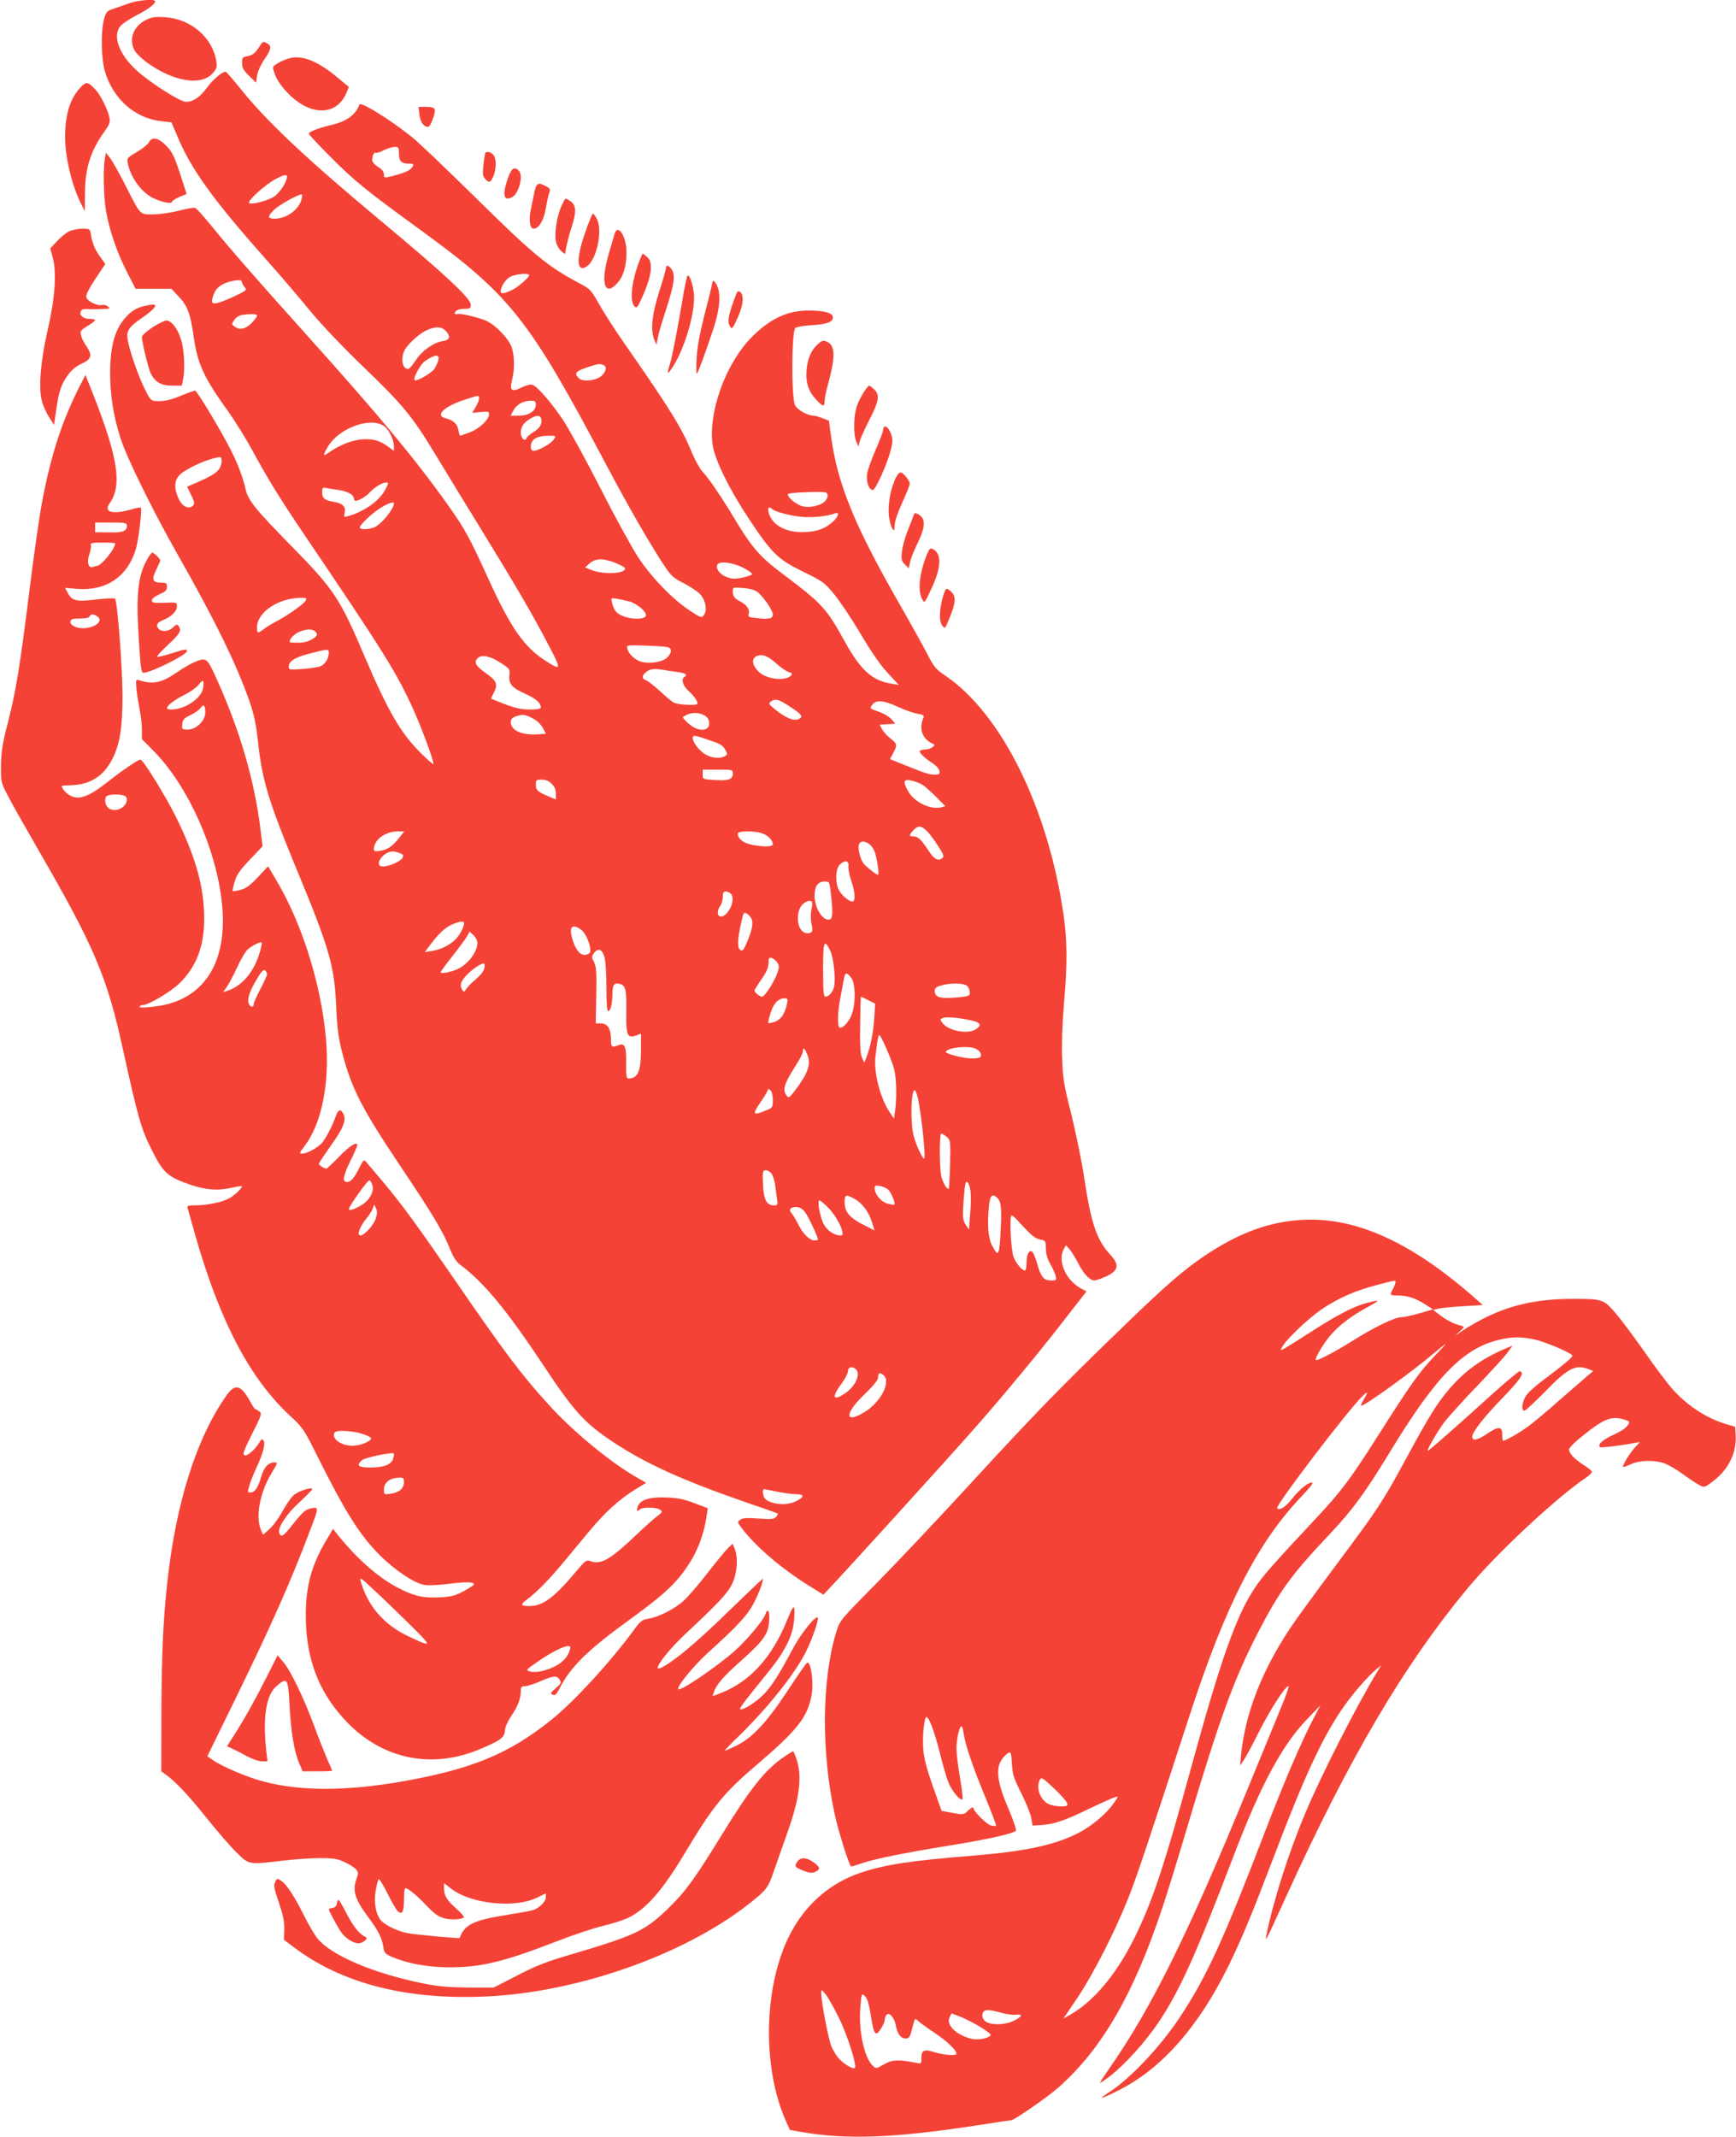
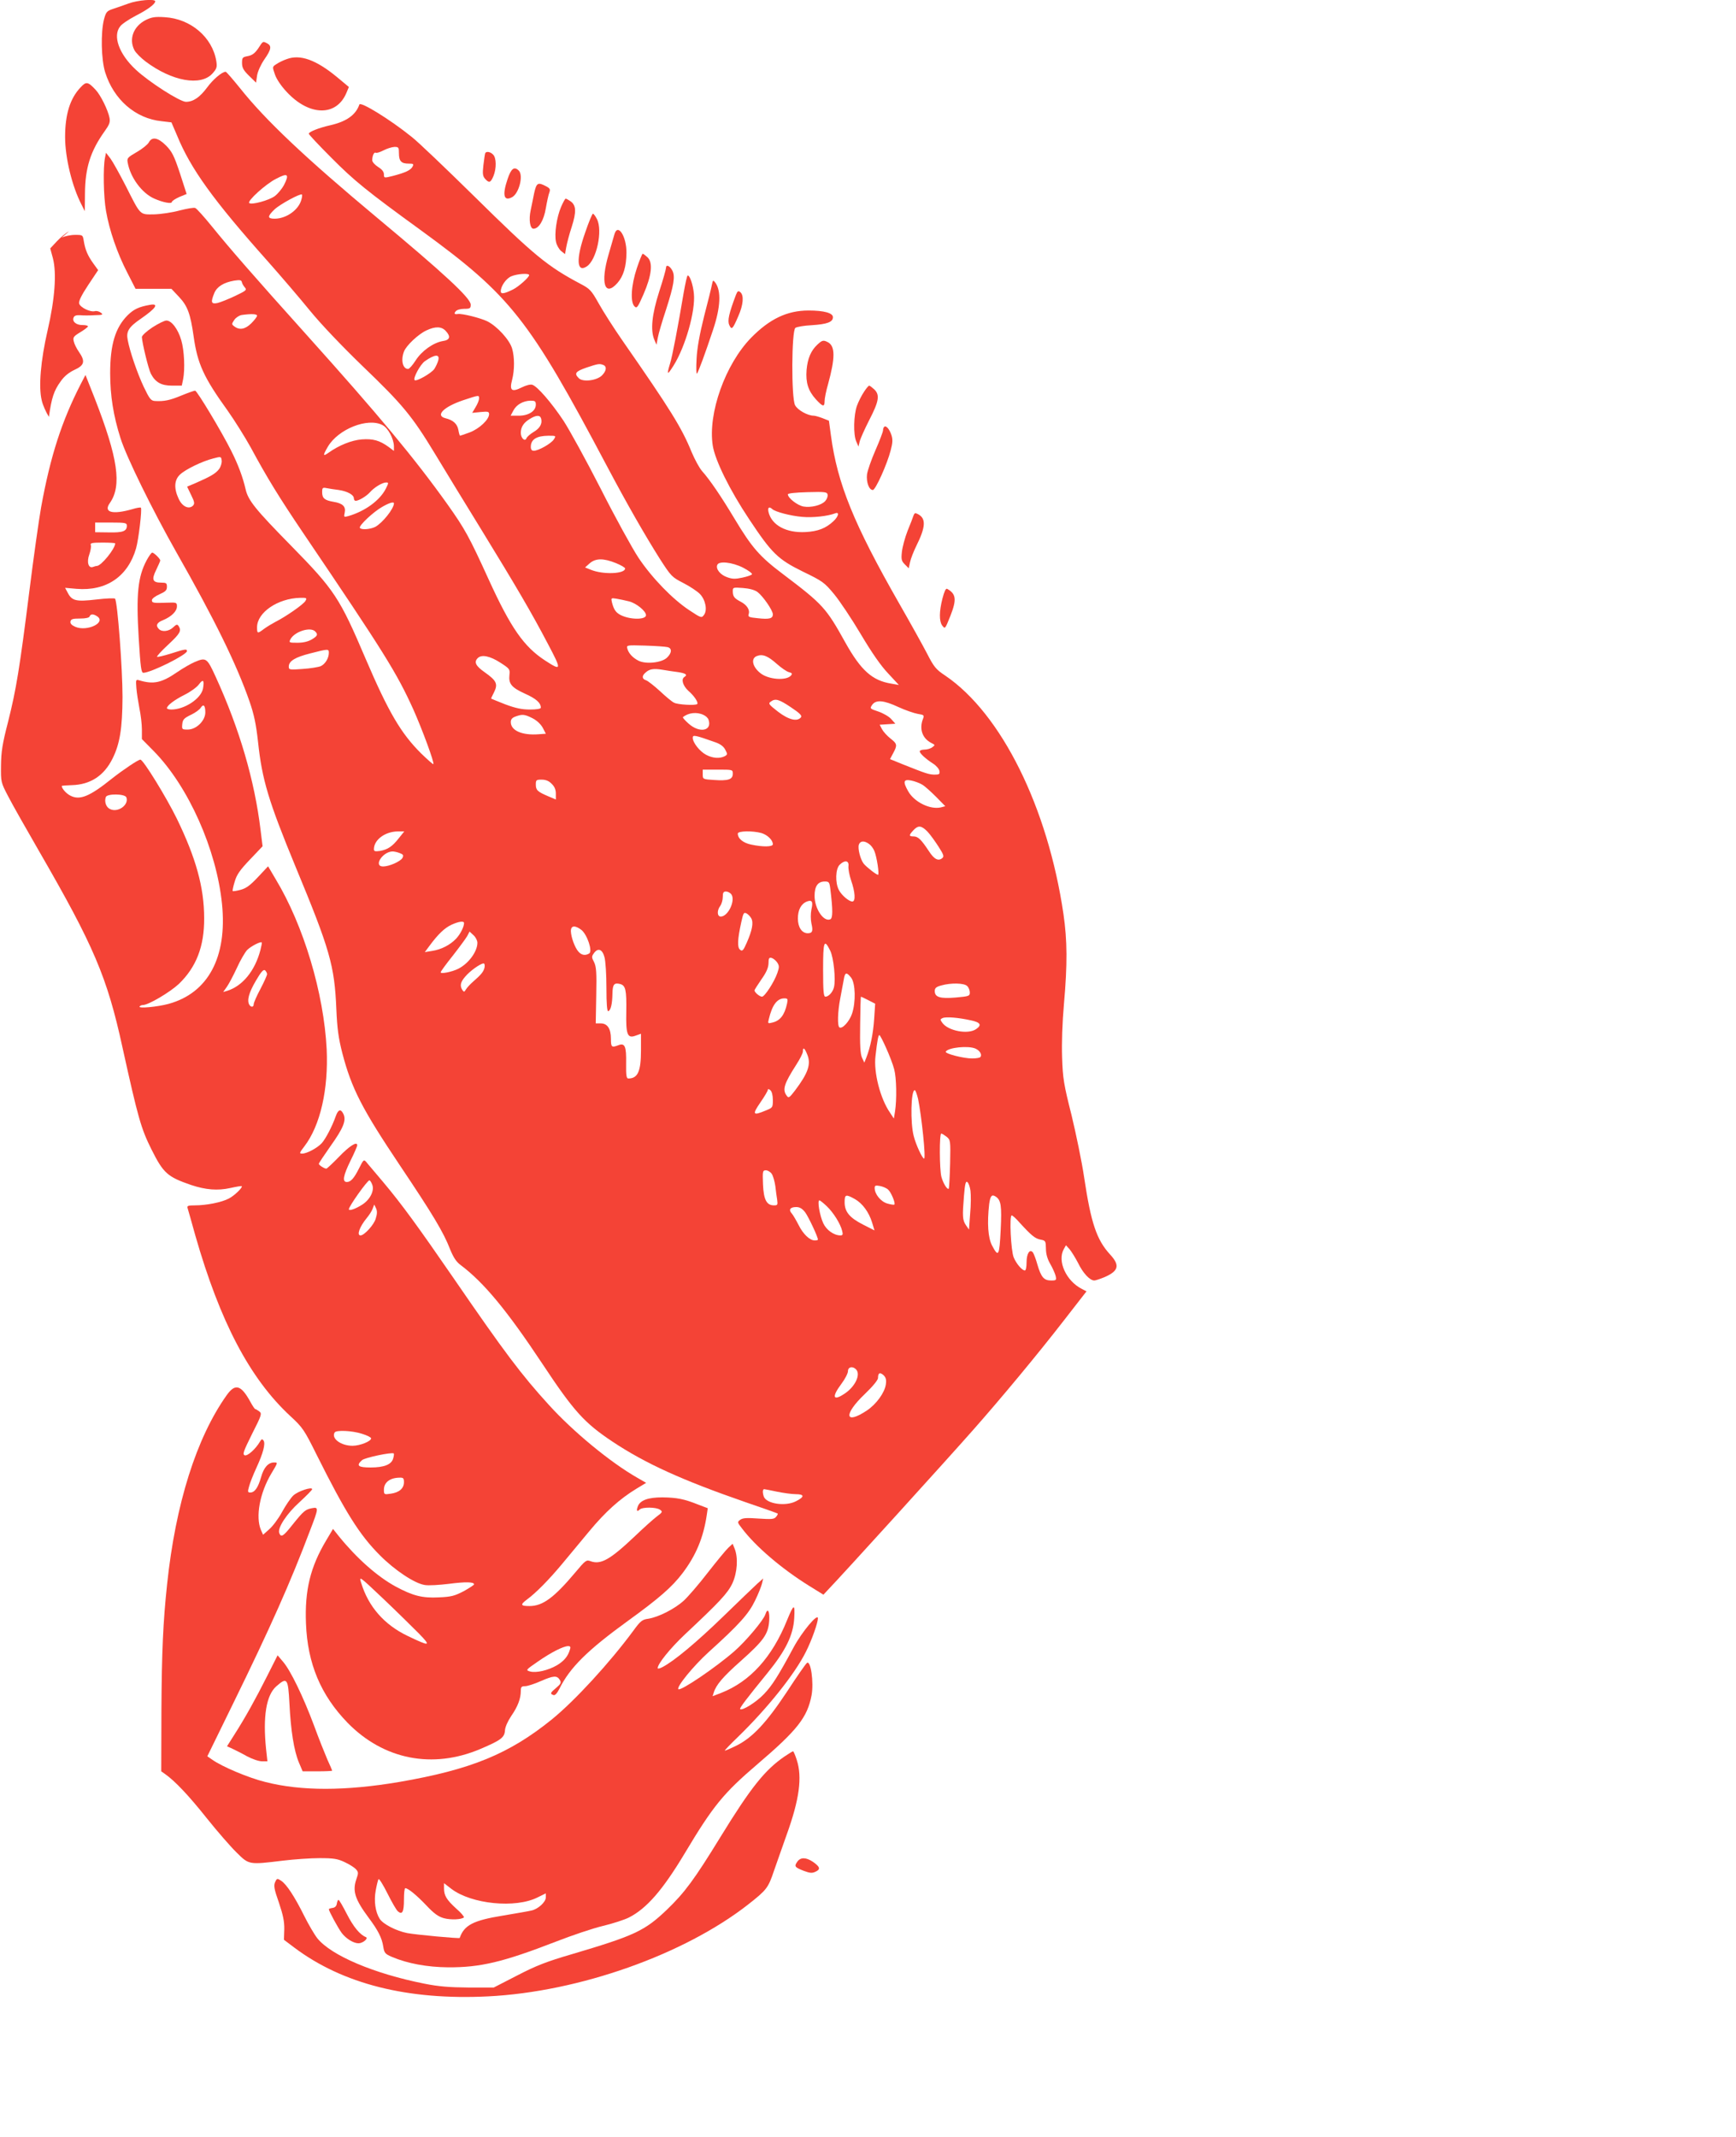
<svg xmlns="http://www.w3.org/2000/svg" version="1.0" width="1040pt" height="1280pt" viewBox="0 0 1040 1280" preserveAspectRatio="xMidYMid meet">
  <g transform="translate(0,1280) scale(0.1,-0.1)" fill="#f44336" stroke="none">
    <path d="M770 12779 c-30 -11 -73 -26 -95 -33 -35 -12 -40 -18 -52 -62 -20 -78 -17 -240 7 -317 51 -163 181 -277 338 -293 l59 -7 33 -77 c82 -201 217 -388 544 -755 78 -88 192 -221 253 -296 67 -82 191 -212 313 -330 243 -233 299 -301 437 -529 58 -96 183 -301 278 -455 206 -336 298 -492 398 -683 83 -157 82 -163 -18 -98 -127 83 -205 195 -337 484 -118 259 -143 304 -248 452 -197 276 -411 533 -844 1015 -319 355 -459 516 -566 648 -47 58 -92 108 -100 111 -9 4 -52 -4 -95 -15 -44 -12 -112 -22 -152 -23 -87 -1 -79 -9 -169 169 -37 72 -78 146 -92 165 l-27 35 -6 -30 c-12 -57 -9 -233 6 -318 20 -116 67 -253 127 -369 l50 -98 108 0 107 0 46 -49 c51 -54 68 -102 87 -236 23 -163 59 -244 204 -445 41 -58 103 -157 138 -220 97 -180 170 -299 316 -515 486 -718 558 -834 658 -1054 53 -119 128 -321 120 -328 -2 -2 -35 27 -73 64 -121 120 -196 248 -333 568 -155 364 -186 411 -445 675 -216 220 -259 273 -274 341 -16 70 -45 148 -86 229 -58 116 -205 360 -216 360 -6 0 -43 -13 -82 -29 -70 -29 -103 -36 -159 -33 -24 2 -32 12 -67 85 -39 83 -83 211 -96 281 -10 51 6 77 79 127 91 63 111 93 54 83 -67 -12 -96 -26 -133 -62 -74 -74 -105 -175 -105 -348 0 -133 19 -254 62 -389 36 -114 191 -429 333 -680 231 -406 362 -673 440 -897 27 -78 39 -135 51 -243 24 -226 63 -355 224 -745 207 -499 234 -593 245 -855 5 -117 13 -173 35 -260 56 -216 119 -337 348 -679 194 -289 259 -397 298 -498 20 -49 37 -76 63 -95 140 -105 278 -272 491 -593 188 -284 251 -353 419 -465 197 -131 417 -231 795 -362 105 -36 193 -67 195 -69 2 -2 -2 -11 -10 -20 -11 -14 -27 -15 -104 -10 -70 5 -94 4 -110 -7 -19 -14 -18 -16 10 -52 83 -110 241 -244 404 -345 l84 -52 27 29 c84 87 715 782 870 958 168 190 388 455 543 655 l136 175 -27 14 c-95 48 -149 167 -109 239 l13 23 21 -23 c11 -13 35 -51 52 -84 29 -60 70 -104 97 -104 7 0 34 9 61 20 85 37 93 71 34 135 -81 88 -115 188 -156 462 -14 95 -49 263 -76 375 -46 182 -52 218 -56 343 -3 88 1 208 11 322 21 238 20 379 -3 538 -94 640 -372 1200 -708 1428 -56 37 -68 52 -109 132 -26 50 -101 185 -167 300 -272 476 -370 717 -409 1006 l-12 89 -38 15 c-21 8 -45 15 -53 15 -37 0 -97 34 -112 63 -23 45 -21 446 2 463 8 6 53 14 98 16 93 6 127 19 127 48 0 25 -53 40 -146 40 -128 0 -233 -50 -344 -163 -155 -159 -260 -453 -230 -646 14 -89 102 -267 218 -441 136 -205 172 -240 322 -314 118 -57 129 -65 187 -135 34 -41 106 -149 160 -240 64 -108 120 -189 163 -234 l65 -70 -45 8 c-114 18 -182 79 -275 245 -116 209 -134 229 -373 410 -141 106 -187 159 -291 332 -81 135 -147 232 -194 285 -17 19 -45 71 -64 116 -59 145 -126 253 -414 667 -52 75 -116 175 -142 222 -45 80 -53 88 -110 118 -198 105 -277 170 -637 525 -168 165 -336 326 -375 356 -129 104 -305 212 -312 193 -21 -62 -77 -102 -173 -124 -71 -16 -130 -40 -130 -51 0 -5 60 -69 133 -142 138 -139 210 -198 542 -439 535 -390 644 -528 1110 -1408 123 -232 227 -413 317 -556 69 -107 73 -111 143 -147 39 -20 84 -50 99 -66 33 -35 45 -97 23 -125 -14 -19 -17 -18 -88 29 -100 66 -223 193 -304 314 -37 56 -139 241 -226 413 -88 172 -189 356 -224 409 -72 108 -156 205 -186 214 -11 4 -38 -3 -64 -16 -60 -30 -74 -18 -57 46 15 58 15 136 0 187 -15 52 -89 133 -148 163 -40 20 -152 48 -177 44 -20 -3 -25 2 -13 16 7 9 29 15 51 15 35 0 39 3 39 25 0 39 -159 186 -560 520 -428 357 -669 584 -823 778 -43 53 -81 97 -85 97 -22 0 -76 -46 -111 -94 -44 -59 -83 -86 -127 -86 -36 0 -222 119 -301 193 -100 93 -139 202 -93 259 10 14 52 42 92 63 73 37 118 71 118 87 0 16 -105 7 -160 -13z m1620 -897 c0 -47 14 -62 57 -62 30 0 33 -2 24 -19 -12 -21 -42 -35 -118 -55 -52 -13 -53 -13 -53 10 0 15 -12 30 -35 44 -19 12 -35 30 -35 40 0 27 11 51 21 45 4 -3 25 3 46 14 21 11 50 20 66 21 25 0 27 -3 27 -38z m-689 -191 c-12 -22 -36 -51 -54 -65 -34 -26 -141 -55 -154 -42 -13 12 99 114 161 145 70 37 81 29 47 -38z m105 -85 c-15 -62 -90 -116 -161 -116 -44 0 -44 14 0 56 33 31 155 97 164 89 2 -2 1 -15 -3 -29z m1364 -454 c0 -13 -62 -68 -95 -85 -54 -27 -75 -30 -75 -12 0 31 32 77 63 90 35 15 107 20 107 7z m-1703 -74 c13 -15 8 -19 -59 -51 -40 -19 -88 -38 -105 -42 -38 -8 -42 4 -19 60 16 38 56 63 119 74 34 5 43 4 46 -9 1 -8 10 -23 18 -32z m73 -169 c0 -6 -15 -26 -34 -45 -36 -36 -70 -43 -101 -20 -18 13 -18 15 -2 39 9 14 29 27 44 30 56 8 93 7 93 -4z m1130 -91 c32 -34 26 -55 -18 -61 -56 -10 -125 -58 -162 -116 -18 -28 -38 -51 -45 -51 -32 0 -45 52 -25 104 13 36 88 106 135 127 53 25 90 24 115 -3z m-44 -175 c-4 -16 -15 -39 -24 -53 -18 -26 -108 -77 -118 -67 -11 11 34 95 62 114 59 41 89 43 80 6z m988 -29 c23 -9 19 -37 -9 -64 -32 -30 -114 -40 -138 -15 -28 28 -20 40 46 63 69 23 78 25 101 16z m-744 -201 c0 -10 -9 -33 -21 -52 l-20 -34 50 5 c44 4 51 3 51 -13 0 -32 -58 -87 -116 -109 -30 -11 -56 -20 -58 -20 -2 0 -7 16 -10 35 -7 37 -32 59 -78 70 -62 16 -10 68 105 107 99 33 97 32 97 11z m340 -37 c0 -38 -43 -66 -102 -66 l-49 0 16 30 c18 36 59 59 103 60 27 0 32 -3 32 -24z m32 -84 c8 -30 -8 -58 -46 -80 -20 -12 -39 -29 -42 -37 -9 -23 -34 1 -34 32 0 35 17 61 53 83 40 25 63 25 69 2z m-951 -38 c34 -17 68 -82 69 -127 l0 -28 -32 24 c-54 39 -93 50 -161 45 -61 -5 -136 -35 -199 -80 -34 -24 -35 -17 -4 36 62 106 239 176 327 130z m1027 -86 c-16 -25 -92 -68 -120 -68 -12 0 -18 7 -18 23 0 45 34 66 104 67 48 0 48 0 34 -22z m-2005 -177 c-20 -27 -51 -45 -140 -84 l-52 -22 24 -50 c21 -42 22 -52 11 -64 -25 -24 -65 -5 -86 42 -29 62 -26 112 8 144 32 31 135 81 200 97 46 12 47 12 50 -12 2 -14 -5 -37 -15 -51z m998 -119 c-36 -70 -124 -134 -223 -163 -28 -8 -29 -7 -23 20 8 37 -12 56 -66 65 -54 9 -69 21 -69 58 0 27 3 29 28 24 15 -3 47 -8 72 -11 52 -8 90 -29 90 -50 0 -8 5 -15 10 -15 19 0 64 27 85 50 26 30 75 60 98 60 16 0 16 -2 -2 -38z m2633 -73 c-23 -26 -86 -41 -131 -33 -36 7 -93 51 -93 73 0 6 44 11 118 13 107 3 117 1 120 -15 2 -10 -4 -27 -14 -38z m-2584 -14 c0 -32 -69 -118 -112 -141 -30 -15 -84 -19 -92 -6 -8 13 82 97 134 126 43 25 70 32 70 21z m2266 -34 c18 -17 110 -41 179 -47 64 -6 153 4 198 21 27 11 21 -18 -10 -47 -46 -43 -93 -61 -168 -65 -115 -6 -202 41 -221 120 -6 27 3 35 22 18z m-936 -324 c30 -12 55 -27 55 -32 0 -33 -132 -38 -205 -8 l-35 14 28 25 c36 31 83 31 157 1z m761 -27 c33 -17 57 -35 54 -40 -3 -5 -29 -14 -58 -20 -42 -9 -60 -9 -92 3 -40 14 -68 49 -58 73 9 25 88 17 154 -16z m87 -146 c33 -25 92 -110 92 -134 0 -25 -21 -31 -91 -23 -52 5 -59 8 -54 24 9 26 -11 56 -48 75 -38 20 -47 31 -47 63 0 23 2 23 60 19 39 -3 70 -11 88 -24z m-2708 -53 c-10 -20 -118 -95 -180 -126 -19 -10 -49 -28 -67 -41 -41 -31 -43 -30 -43 9 0 88 124 173 258 176 39 1 42 -1 32 -18z m1938 -3 c44 -11 102 -58 102 -83 0 -28 -95 -28 -152 1 -29 15 -41 33 -52 76 -6 26 -5 27 26 22 18 -3 52 -10 76 -16z m-1880 -180 c18 -18 15 -27 -20 -48 -22 -13 -51 -20 -86 -20 -50 0 -52 1 -42 21 25 46 119 76 148 47z m2110 -94 c29 -6 28 -35 -3 -64 -32 -30 -127 -40 -171 -17 -35 18 -59 45 -66 73 -5 20 -2 20 106 17 61 -2 121 -6 134 -9z m-2028 -34 c0 -32 -21 -67 -48 -80 -14 -6 -63 -14 -109 -17 -78 -6 -83 -5 -83 14 0 33 37 56 128 79 109 28 112 28 112 4z m2683 -66 c27 -24 60 -47 73 -50 19 -5 22 -9 13 -20 -28 -33 -137 -25 -185 15 -46 37 -57 86 -21 101 35 14 66 2 120 -46z m-1656 7 c56 -36 59 -40 55 -73 -6 -54 12 -76 93 -113 67 -30 95 -55 95 -84 0 -7 -26 -11 -65 -11 -49 0 -86 8 -148 31 -45 18 -83 33 -84 34 -2 1 6 18 17 39 24 49 15 69 -56 119 -54 38 -66 61 -42 85 23 23 73 13 135 -27z m1066 -57 c45 -7 58 -16 37 -29 -21 -13 -9 -53 24 -83 35 -30 61 -70 53 -79 -10 -10 -117 -4 -139 8 -13 6 -51 38 -85 70 -34 31 -71 60 -82 64 -26 8 -27 27 -3 47 23 21 48 25 102 16 25 -4 66 -11 93 -14z m676 -211 c54 -36 67 -50 59 -60 -22 -27 -73 -15 -137 34 -55 43 -60 49 -44 60 28 21 49 15 122 -34z m643 2 c41 -19 94 -37 116 -41 38 -6 40 -8 31 -31 -23 -60 -3 -116 50 -143 24 -12 24 -13 6 -26 -10 -8 -31 -14 -47 -14 -15 0 -28 -5 -28 -10 0 -13 35 -45 80 -74 19 -12 36 -32 38 -44 3 -19 -1 -22 -30 -22 -34 1 -49 6 -185 60 l-81 33 19 36 c26 48 24 56 -17 88 -19 15 -42 40 -50 55 l-14 27 47 3 47 3 -25 28 c-13 15 -48 35 -77 45 -51 17 -52 18 -37 40 23 32 69 28 157 -13z m-1168 -47 c14 -6 28 -19 31 -30 22 -66 -54 -81 -119 -23 -22 19 -37 37 -35 39 32 27 83 33 123 14z m-1024 -20 c27 -14 50 -36 62 -58 l18 -35 -42 -3 c-100 -8 -168 22 -168 73 0 16 8 26 28 33 41 15 54 14 102 -10z m1098 -145 c28 -10 48 -25 57 -44 14 -26 14 -29 -4 -39 -30 -15 -72 -12 -111 9 -38 20 -80 73 -80 102 0 19 14 16 138 -28z m102 -188 c0 -34 -28 -43 -112 -37 -67 4 -68 5 -68 33 l0 29 90 0 c90 0 90 0 90 -25z m-1085 -60 c17 -16 25 -35 25 -59 l0 -35 -47 20 c-63 27 -73 36 -73 70 0 27 3 29 35 29 25 0 44 -8 60 -25z m2220 -5 c17 -10 54 -44 84 -74 l54 -55 -26 -7 c-64 -15 -159 31 -196 96 -33 58 -29 74 17 65 20 -4 51 -15 67 -25z m32 -282 c17 -18 46 -59 66 -90 30 -47 34 -58 22 -68 -24 -20 -49 -7 -81 43 -45 68 -64 87 -91 87 -29 0 -29 7 -1 37 29 31 48 29 85 -9z m-3168 -39 c-39 -50 -67 -68 -113 -76 -29 -4 -36 -2 -36 10 0 57 67 106 143 107 l39 0 -33 -41z m2173 31 c36 -11 68 -42 68 -67 0 -16 -60 -17 -130 -2 -48 10 -80 36 -80 66 0 16 88 18 142 3z m644 -65 c12 -8 26 -27 32 -42 15 -35 31 -143 22 -143 -10 0 -70 47 -86 67 -20 26 -36 90 -29 113 8 24 32 26 61 5z m-2811 -55 c21 -8 24 -13 16 -29 -12 -21 -79 -51 -116 -51 -60 0 -3 89 57 90 9 0 28 -4 43 -10z m2688 -77 c-2 -16 5 -55 16 -87 24 -69 28 -126 7 -126 -20 0 -65 38 -81 70 -22 43 -20 125 5 150 30 30 57 26 53 -7z m-109 -135 c16 -131 16 -179 -1 -185 -40 -15 -93 65 -93 141 0 58 20 86 61 86 25 0 28 -4 33 -42z m-594 -33 c29 -35 -17 -135 -62 -135 -22 0 -24 36 -3 64 8 11 15 35 15 53 0 26 4 33 19 33 10 0 24 -7 31 -15z m481 -93 c-5 -26 -5 -58 0 -83 11 -46 6 -59 -22 -59 -35 0 -59 36 -59 88 0 52 19 88 54 102 31 12 38 -1 27 -48z m-360 -53 c14 -26 5 -72 -27 -145 -21 -48 -27 -54 -40 -43 -18 14 -16 61 7 166 12 54 15 60 31 52 10 -5 23 -19 29 -30z m-1721 -28 c0 -23 -23 -68 -48 -94 -35 -37 -89 -65 -144 -73 l-43 -7 29 39 c51 69 90 106 131 125 44 20 75 24 75 10z m703 -41 c35 -28 68 -127 47 -141 -23 -14 -45 -11 -64 10 -22 24 -45 87 -46 124 0 34 25 36 63 7z m-623 -77 c0 -53 -53 -125 -115 -156 -38 -19 -105 -32 -105 -21 0 5 33 50 73 100 39 50 78 103 86 117 l14 27 24 -22 c13 -12 23 -32 23 -45z m2114 -48 c20 -41 34 -173 22 -219 -7 -29 -32 -56 -51 -56 -11 0 -14 31 -14 161 0 172 6 189 43 114z m-1353 -37 c7 -24 12 -106 12 -186 0 -97 4 -141 11 -139 15 5 24 43 25 104 1 57 10 68 46 59 33 -9 39 -35 37 -166 -3 -139 7 -162 57 -143 l31 11 0 -99 c0 -127 -19 -169 -76 -169 -11 0 -14 18 -13 90 2 102 -7 125 -47 109 -40 -15 -44 -12 -44 39 0 60 -21 92 -61 92 l-30 0 3 168 c3 139 0 172 -13 199 -15 28 -15 34 -2 52 24 35 51 27 64 -21z m1035 -33 c13 -20 13 -28 1 -63 -19 -55 -76 -142 -92 -142 -14 0 -45 26 -45 38 0 3 19 33 41 65 30 42 42 70 43 96 0 32 4 37 19 33 10 -3 25 -15 33 -27z m-1753 -29 c-5 -25 -19 -43 -71 -88 -16 -14 -35 -35 -41 -45 -9 -16 -12 -16 -21 -3 -16 25 -12 47 17 80 27 33 90 78 109 79 7 1 9 -9 7 -23z m2196 -62 c26 -34 29 -147 5 -217 -16 -46 -58 -92 -75 -81 -13 8 -11 93 5 175 8 41 17 91 21 112 7 44 16 46 44 11z m695 -50 c9 -8 16 -26 16 -39 0 -21 -5 -23 -84 -30 -95 -8 -126 2 -126 39 0 17 8 25 38 33 59 17 138 15 156 -3z m-592 -85 l41 -21 -6 -91 c-6 -88 -22 -168 -47 -232 l-12 -30 -14 30 c-10 22 -13 75 -11 197 1 93 3 168 5 168 1 0 21 -9 44 -21z m-487 -21 c-15 -68 -41 -102 -88 -113 -27 -7 -28 -6 -21 21 20 84 49 123 92 124 21 0 23 -3 17 -32z m1103 -100 c56 -12 65 -28 30 -52 -48 -34 -169 -11 -203 38 -14 19 -13 21 2 28 21 9 94 3 171 -14z m-509 -166 c19 -42 41 -99 48 -127 14 -52 16 -181 5 -252 l-7 -43 -23 35 c-59 85 -99 243 -87 340 11 96 17 125 23 125 4 0 22 -35 41 -78z m535 -3 c26 -12 40 -35 30 -50 -3 -5 -25 -9 -50 -9 -53 0 -165 29 -158 41 15 25 136 37 178 18z m-1008 -35 c24 -58 6 -111 -74 -217 -33 -43 -38 -46 -49 -30 -27 36 -16 71 57 185 22 34 40 69 40 80 0 28 10 22 26 -18z m-206 -273 c0 -45 -1 -46 -43 -63 -77 -32 -82 -25 -32 48 25 36 45 70 45 76 0 6 6 6 15 -2 9 -8 15 -30 15 -59z m870 7 c21 -102 48 -358 36 -358 -10 0 -49 83 -62 135 -21 79 -17 275 6 275 5 0 13 -24 20 -52z m171 -227 c23 -19 24 -22 21 -162 -2 -79 -6 -146 -8 -149 -9 -8 -33 31 -44 70 -12 44 -13 260 -1 260 5 0 19 -9 32 -19z m-1047 -223 c8 -13 17 -45 21 -73 3 -27 8 -65 11 -82 4 -30 2 -33 -19 -33 -44 0 -62 33 -66 126 -3 80 -2 84 18 84 11 0 27 -10 35 -22z m1190 -101 c3 -23 3 -85 -2 -137 l-7 -95 -18 26 c-21 31 -22 53 -12 176 6 75 11 91 21 82 7 -6 15 -29 18 -52z m-493 7 c18 -16 45 -82 37 -89 -2 -3 -21 0 -42 6 -39 11 -76 56 -76 93 0 15 5 17 32 12 17 -3 40 -13 49 -22z m-200 -56 c46 -26 85 -79 104 -142 l14 -46 -69 35 c-80 41 -110 76 -110 134 0 47 7 49 61 19z m845 14 c31 -21 36 -55 29 -199 -8 -157 -13 -167 -52 -93 -24 46 -30 134 -17 248 7 50 16 60 40 44z m-1013 -57 c41 -39 82 -106 92 -147 6 -22 4 -28 -10 -28 -39 0 -84 32 -103 73 -21 45 -37 137 -23 137 4 0 24 -16 44 -35z m-129 -37 c20 -28 76 -146 76 -163 0 -3 -8 -5 -19 -5 -30 0 -70 38 -97 93 -15 29 -33 60 -41 69 -20 22 -9 38 27 38 21 0 36 -9 54 -32z m1283 -60 c71 -78 94 -97 126 -103 31 -6 32 -8 33 -54 0 -32 9 -63 26 -92 14 -24 28 -56 32 -71 6 -26 4 -28 -27 -28 -43 0 -60 20 -82 95 -9 33 -22 66 -27 73 -19 23 -38 -7 -38 -59 0 -27 -4 -49 -10 -49 -17 0 -51 40 -67 78 -17 41 -27 252 -12 252 5 0 26 -19 46 -42z m-979 -880 c30 -30 -4 -103 -67 -145 -71 -48 -80 -22 -21 57 22 29 40 64 40 77 0 25 27 32 48 11z m179 -90 c-7 -50 -57 -119 -114 -157 -133 -88 -141 -24 -12 99 48 46 79 84 79 96 0 31 11 36 33 17 14 -14 18 -27 14 -55z m-652 -643 c39 -8 90 -15 113 -15 52 0 53 -16 1 -42 -63 -33 -176 -16 -193 27 -8 23 -8 45 2 45 4 0 39 -7 77 -15z" />
    <path d="M873 12680 c-74 -38 -102 -114 -68 -180 8 -16 39 -47 68 -69 158 -118 330 -149 400 -71 26 29 28 38 23 73 -23 144 -154 255 -309 264 -59 4 -79 0 -114 -17z" />
    <path d="M1547 12510 c-20 -29 -36 -41 -62 -46 -32 -6 -35 -9 -35 -41 0 -28 8 -44 42 -77 l42 -41 6 42 c4 25 22 65 43 96 42 60 46 82 18 97 -27 14 -25 15 -54 -30z" />
    <path d="M1718 12446 c-21 -7 -49 -21 -62 -30 -25 -16 -25 -16 -9 -62 9 -27 37 -69 70 -104 135 -146 298 -149 358 -7 l15 36 -72 60 c-125 103 -220 137 -300 107z" />
    <path d="M483 12277 c-63 -66 -93 -161 -93 -298 0 -124 42 -296 98 -404 l20 -40 1 105 c1 155 33 255 118 374 28 39 34 54 29 80 -9 47 -54 138 -84 169 -45 48 -56 50 -89 14z" />
-     <path d="M2513 12113 c5 -45 25 -73 52 -73 14 0 46 86 39 105 -4 10 -21 15 -51 15 l-46 0 6 -47z" />
    <path d="M891 11946 c-8 -13 -40 -39 -72 -57 -55 -32 -59 -36 -54 -63 16 -90 86 -184 160 -216 52 -23 105 -33 105 -19 0 5 20 18 44 29 l44 18 -40 124 c-35 105 -47 129 -83 166 -49 49 -85 55 -104 18z" />
    <path d="M2907 11883 c-2 -5 -7 -37 -11 -72 -6 -52 -4 -66 10 -82 24 -27 33 -24 50 16 19 46 18 110 -2 129 -16 17 -40 21 -47 9z" />
    <path d="M3041 11728 c-33 -97 -23 -136 27 -109 41 22 69 130 40 159 -27 27 -46 13 -67 -50z" />
    <path d="M3200 11643 c-6 -32 -16 -78 -21 -103 -12 -56 -4 -110 17 -110 32 0 62 50 74 123 7 40 16 82 21 94 7 19 4 25 -21 38 -48 25 -56 20 -70 -42z" />
    <path d="M3361 11560 c-26 -61 -41 -162 -30 -209 4 -20 18 -44 31 -55 l23 -18 7 40 c4 23 18 78 33 123 29 91 27 130 -8 154 -12 8 -24 15 -28 15 -4 0 -16 -22 -28 -50z" />
    <path d="M3506 11408 c-56 -158 -52 -244 9 -204 59 38 97 215 61 284 -9 18 -20 32 -24 32 -4 0 -25 -50 -46 -112z" />
-     <path d="M413 11414 c-18 -9 -50 -36 -72 -59 l-40 -43 16 -59 c23 -89 12 -243 -32 -433 -41 -178 -55 -337 -35 -418 6 -28 26 -72 43 -99 l31 -48 12 85 c16 114 30 157 70 212 22 32 50 54 84 70 59 27 65 51 26 107 -14 20 -28 48 -31 63 -6 24 -2 30 39 55 25 15 46 31 46 35 0 5 -15 8 -34 8 -37 0 -62 21 -52 45 4 11 16 15 38 14 18 -2 58 -2 88 0 49 1 53 3 37 15 -10 8 -26 12 -36 9 -27 -7 -87 22 -94 46 -3 14 13 48 54 110 l60 90 -29 40 c-33 46 -48 80 -57 134 -6 37 -6 37 -53 37 -26 0 -62 -8 -79 -16z" />
+     <path d="M413 11414 c-18 -9 -50 -36 -72 -59 l-40 -43 16 -59 c23 -89 12 -243 -32 -433 -41 -178 -55 -337 -35 -418 6 -28 26 -72 43 -99 c16 114 30 157 70 212 22 32 50 54 84 70 59 27 65 51 26 107 -14 20 -28 48 -31 63 -6 24 -2 30 39 55 25 15 46 31 46 35 0 5 -15 8 -34 8 -37 0 -62 21 -52 45 4 11 16 15 38 14 18 -2 58 -2 88 0 49 1 53 3 37 15 -10 8 -26 12 -36 9 -27 -7 -87 22 -94 46 -3 14 13 48 54 110 l60 90 -29 40 c-33 46 -48 80 -57 134 -6 37 -6 37 -53 37 -26 0 -62 -8 -79 -16z" />
    <path d="M3681 11397 c-5 -18 -21 -72 -35 -121 -50 -170 -24 -258 53 -171 36 41 53 98 54 180 1 99 -52 181 -72 112z" />
    <path d="M3815 11193 c-34 -102 -40 -202 -14 -228 14 -14 19 -8 54 72 49 113 58 190 24 222 -12 11 -25 21 -29 21 -3 0 -19 -39 -35 -87z" />
    <path d="M3990 11196 c0 -8 -18 -73 -41 -143 -44 -138 -53 -231 -29 -288 l13 -30 8 43 c4 23 26 98 49 167 47 146 56 200 38 234 -15 29 -38 39 -38 17z" />
    <path d="M4096 11048 c-36 -214 -68 -381 -82 -426 -21 -70 -17 -72 21 -12 71 113 132 327 122 430 -5 54 -24 110 -37 110 -4 0 -14 -46 -24 -102z" />
    <path d="M4265 11095 c-3 -17 -24 -102 -47 -190 -27 -108 -42 -191 -45 -255 -3 -52 -2 -92 2 -88 8 7 50 122 97 263 45 135 49 232 14 281 -14 18 -15 18 -21 -11z" />
    <path d="M4409 11034 c-42 -111 -52 -155 -40 -181 14 -31 20 -26 54 53 30 68 35 125 12 144 -12 10 -17 7 -26 -16z" />
    <path d="M913 10839 c-35 -23 -63 -49 -63 -58 1 -33 39 -191 54 -220 27 -51 62 -71 127 -71 l58 0 8 38 c12 60 7 173 -11 234 -19 66 -58 118 -89 118 -12 0 -50 -19 -84 -41z" />
    <path d="M4897 10736 c-39 -36 -59 -84 -65 -152 -6 -76 10 -125 55 -175 42 -46 53 -49 53 -11 0 15 9 61 21 102 43 157 43 226 -1 250 -27 14 -34 13 -63 -14z" />
    <path d="M484 10500 c-114 -222 -182 -431 -238 -740 -13 -74 -45 -299 -70 -500 -59 -469 -79 -590 -128 -785 -34 -131 -41 -178 -42 -260 -1 -99 -1 -101 43 -185 24 -47 108 -195 186 -330 327 -566 407 -752 499 -1175 93 -421 111 -485 173 -609 72 -144 96 -165 238 -214 87 -29 159 -35 235 -18 36 8 66 13 68 11 8 -7 -45 -58 -77 -74 -43 -23 -135 -41 -204 -41 -41 0 -48 -3 -43 -17 3 -10 24 -83 46 -163 148 -517 326 -856 568 -1081 76 -70 84 -82 161 -237 170 -340 255 -476 376 -597 89 -90 209 -170 270 -179 22 -4 87 0 144 7 100 13 151 12 151 -3 0 -4 -28 -22 -62 -41 -54 -28 -75 -34 -149 -37 -99 -5 -155 9 -259 65 -110 60 -232 168 -340 301 l-35 44 -41 -69 c-95 -159 -129 -299 -121 -497 9 -241 89 -430 249 -595 216 -221 509 -279 796 -157 122 52 144 68 147 110 1 21 16 55 38 88 39 56 57 104 57 150 0 23 4 28 26 28 14 0 57 14 95 31 76 33 96 34 113 6 9 -16 6 -23 -21 -46 -37 -31 -39 -36 -18 -44 9 -4 21 8 36 37 63 128 169 232 413 409 184 133 263 202 325 284 81 107 125 213 145 348 l6 41 -58 22 c-82 33 -127 42 -214 43 -85 0 -133 -17 -147 -54 -10 -26 -5 -35 11 -19 16 16 100 15 122 -1 17 -12 15 -15 -21 -42 -21 -16 -80 -69 -130 -117 -149 -141 -204 -172 -266 -149 -24 9 -30 5 -90 -67 -127 -151 -195 -202 -275 -202 -54 0 -57 8 -14 40 53 39 131 118 210 213 37 45 110 133 162 195 97 117 184 195 283 255 l58 35 -54 31 c-161 92 -384 276 -529 436 -165 181 -265 314 -568 755 -219 318 -314 448 -424 579 -39 46 -81 96 -93 110 -24 30 -23 30 -53 -29 -29 -58 -49 -80 -72 -80 -29 0 -22 38 22 128 22 44 40 86 40 92 0 26 -48 -5 -111 -71 -37 -38 -70 -69 -74 -69 -12 0 -45 21 -45 29 0 4 32 52 70 106 77 108 95 153 78 191 -16 34 -32 30 -47 -13 -21 -60 -61 -136 -84 -161 -27 -29 -89 -62 -117 -62 -18 0 -17 4 13 43 96 125 145 342 134 582 -17 337 -138 741 -305 1018 l-46 78 -61 -65 c-46 -49 -70 -67 -104 -76 -23 -6 -45 -10 -47 -7 -2 2 3 27 12 56 12 42 31 69 91 132 l76 80 -12 97 c-36 298 -126 605 -268 916 -53 116 -58 120 -128 90 -21 -9 -67 -35 -102 -59 -95 -65 -142 -76 -229 -50 -20 6 -21 4 -17 -46 2 -29 11 -83 18 -121 8 -38 15 -95 15 -127 l0 -58 73 -74 c206 -211 374 -587 407 -914 32 -318 -83 -533 -320 -598 -66 -18 -182 -29 -174 -16 3 5 12 9 20 9 33 0 161 76 215 126 105 101 153 225 152 394 0 184 -49 360 -163 595 -63 129 -202 355 -219 355 -13 0 -105 -62 -171 -114 -133 -107 -192 -131 -248 -102 -26 13 -52 43 -52 58 0 2 27 4 60 5 111 3 193 56 244 159 44 88 59 181 60 369 0 169 -30 572 -45 589 -4 4 -54 2 -113 -5 -120 -14 -145 -8 -170 40 l-16 30 68 -6 c178 -15 308 73 357 242 15 51 37 236 29 244 -3 3 -26 -1 -52 -9 -119 -34 -174 -19 -134 37 73 104 49 269 -91 628 l-55 139 -28 -54z m276 -849 c0 -33 -24 -42 -109 -40 l-81 1 0 29 0 29 95 0 c86 0 95 -2 95 -19z m-70 -106 c0 -32 -84 -135 -110 -135 -5 0 -15 -3 -23 -6 -27 -10 -39 29 -22 75 8 23 12 48 9 56 -5 12 7 15 70 15 42 0 76 -2 76 -5z m-106 -438 c51 -37 -62 -91 -132 -62 -23 10 -32 20 -30 32 3 15 14 18 57 18 35 0 56 5 58 13 6 16 24 15 47 -1z m632 -432 c-12 -60 -110 -125 -190 -125 -14 0 -26 4 -26 8 0 16 45 50 107 81 34 17 73 45 85 62 25 34 33 25 24 -26z m14 -142 c0 -50 -54 -103 -105 -103 -35 0 -36 1 -33 33 3 27 10 35 51 55 26 12 52 31 59 42 17 26 28 15 28 -27z m-473 -509 c17 -45 -51 -94 -98 -70 -24 11 -35 45 -25 72 8 21 114 20 123 -2z m803 -915 c-33 -125 -107 -215 -199 -244 l-24 -7 20 28 c12 16 39 67 61 114 21 47 50 96 62 109 21 22 81 53 88 46 2 -2 -2 -23 -8 -46z m40 -144 c0 -7 -18 -47 -40 -89 -22 -41 -40 -82 -40 -91 0 -18 -16 -20 -26 -4 -16 26 -3 73 38 143 32 55 46 71 56 64 6 -6 12 -16 12 -23z m630 -1261 c14 -36 -13 -89 -59 -119 -42 -27 -81 -40 -81 -28 0 17 110 172 123 173 4 0 12 -12 17 -26z m21 -203 c-10 -37 -69 -101 -91 -101 -25 0 -5 53 37 104 14 17 30 41 35 55 l10 26 11 -23 c7 -16 7 -33 -2 -61z m-83 -1289 c30 -9 54 -21 55 -27 3 -17 -66 -45 -111 -45 -70 0 -129 44 -107 80 10 15 104 11 163 -8z m188 -146 c-9 -38 -54 -56 -136 -56 -75 0 -88 11 -51 44 17 15 178 49 190 40 2 -2 1 -14 -3 -28z m64 -144 c0 -38 -29 -62 -79 -69 -40 -6 -41 -5 -41 24 0 43 35 71 93 72 23 1 27 -3 27 -27z m90 -907 c75 -77 67 -79 -70 -13 -139 67 -233 175 -276 316 -14 44 -13 43 134 -96 81 -77 176 -171 212 -207z m904 -97 c-12 -40 -36 -68 -78 -93 -51 -30 -124 -47 -160 -37 -28 8 -27 9 47 60 81 56 151 91 180 92 14 0 17 -5 11 -22z" />
    <path d="M5176 10453 c-14 -21 -33 -58 -42 -83 -20 -55 -23 -174 -4 -215 l13 -30 7 30 c4 17 30 75 58 130 58 112 64 150 29 183 -13 12 -26 22 -30 22 -4 0 -18 -17 -31 -37z" />
    <path d="M5297 10243 c-4 -3 -7 -13 -7 -21 0 -8 -20 -61 -45 -118 -25 -57 -48 -123 -51 -146 -5 -46 12 -93 35 -93 16 0 86 155 107 238 12 45 13 65 4 92 -12 36 -33 59 -43 48z" />
-     <path d="M5360 9924 c-32 -75 -45 -175 -31 -239 15 -65 31 -81 31 -30 0 21 18 75 45 134 25 54 45 105 45 113 0 21 -39 68 -56 68 -8 0 -24 -21 -34 -46z" />
    <path d="M5473 9713 c-3 -10 -19 -52 -36 -93 -16 -41 -31 -98 -34 -126 -5 -45 -2 -55 18 -75 l23 -23 8 37 c4 20 21 63 36 94 58 116 61 167 12 193 -17 9 -21 8 -27 -7z" />
-     <path d="M5555 9484 c-47 -114 -59 -222 -30 -274 13 -25 14 -24 54 62 60 127 64 209 12 238 -18 9 -22 6 -36 -26z" />
    <path d="M878 9443 c-52 -98 -63 -202 -47 -465 11 -178 15 -208 28 -208 46 1 261 108 261 130 0 14 -10 13 -97 -15 -42 -13 -80 -22 -82 -19 -3 3 27 36 67 73 72 67 80 83 62 111 -8 12 -13 11 -33 -8 -25 -24 -66 -29 -85 -10 -21 21 -13 39 26 54 50 21 82 53 82 82 0 23 -3 24 -57 22 -84 -3 -93 -2 -93 15 0 9 20 24 45 35 36 16 45 24 45 45 0 22 -4 25 -34 25 -52 0 -59 18 -31 75 13 28 25 53 25 58 0 10 -38 47 -48 47 -5 0 -20 -21 -34 -47z" />
    <path d="M5646 9215 c-20 -79 -20 -135 -2 -161 18 -23 17 -24 50 58 38 97 34 131 -20 161 -8 4 -17 -16 -28 -58z" />
-     <path d="M7759 5490 c-183 -18 -351 -84 -541 -211 -131 -88 -241 -184 -520 -455 -354 -342 -513 -507 -887 -914 -179 -195 -427 -458 -552 -585 -227 -230 -227 -230 -249 -300 -87 -283 -91 -715 -10 -1090 23 -107 89 -315 99 -315 5 0 33 9 63 19 74 26 258 63 523 106 247 40 395 74 402 91 2 7 -19 68 -48 136 -63 147 -75 230 -40 285 11 17 29 36 39 42 18 10 20 6 24 -64 4 -66 12 -88 57 -178 28 -56 55 -122 59 -147 l8 -45 50 3 c74 4 142 26 287 97 73 35 143 66 156 70 23 7 22 5 -10 -40 -43 -61 -134 -137 -208 -174 -143 -73 -316 -110 -631 -136 -374 -30 -525 -53 -670 -101 -231 -77 -400 -253 -484 -506 -103 -306 -90 -706 31 -980 l25 -56 62 -11 c279 -49 561 -38 1063 39 106 17 196 30 201 30 18 0 221 141 285 198 261 232 452 564 623 1082 25 74 88 278 140 454 199 669 285 907 434 1194 126 243 199 343 429 586 136 145 206 240 356 486 278 457 441 624 657 675 80 19 136 19 218 0 68 -16 220 -82 220 -96 0 -10 -66 -65 -170 -142 -46 -34 -95 -77 -107 -96 -25 -37 -31 -91 -11 -91 7 0 63 52 125 115 135 140 182 164 260 134 l28 -11 -30 -25 c-16 -14 -91 -79 -166 -144 -74 -66 -160 -138 -190 -160 -47 -36 -139 -89 -154 -89 -3 0 -5 16 -5 35 0 52 -21 54 -91 7 -57 -39 -89 -45 -89 -18 0 28 67 114 180 231 112 116 135 152 105 162 -5 1 -77 -58 -160 -133 -240 -217 -385 -344 -391 -344 -10 0 56 114 99 172 24 31 111 128 195 215 83 87 166 177 183 201 l30 42 -38 -16 c-143 -60 -247 -135 -340 -243 -76 -90 -118 -157 -260 -419 -139 -257 -170 -304 -423 -642 -117 -157 -242 -328 -276 -380 -168 -256 -264 -506 -289 -750 l-6 -65 21 30 c12 17 54 95 94 175 70 138 156 270 175 270 5 0 -15 -57 -44 -127 -29 -71 -114 -278 -190 -462 -366 -894 -586 -1338 -841 -1703 -30 -43 -54 -80 -54 -83 0 -4 26 14 58 38 94 73 213 205 295 327 127 192 219 395 448 995 163 427 292 666 444 822 l75 78 -39 -75 c-71 -133 -178 -383 -297 -693 -248 -646 -347 -860 -507 -1102 -115 -173 -289 -358 -413 -441 -30 -19 -54 -37 -54 -39 0 -5 55 20 120 54 249 131 464 378 640 736 81 166 136 299 272 655 177 466 283 696 400 871 58 88 156 202 212 249 l30 25 -21 -35 c-121 -197 -344 -635 -433 -850 -102 -242 -193 -530 -234 -735 -9 -45 0 -26 119 235 379 832 704 1384 1086 1845 170 206 534 546 712 665 20 14 35 30 34 35 -2 6 -26 25 -53 42 -56 37 -84 68 -84 92 0 9 37 46 83 82 121 98 169 117 237 99 22 -6 40 -13 40 -16 0 -23 -32 -50 -94 -78 -65 -30 -97 -59 -81 -74 5 -5 125 9 208 25 l32 6 -31 -34 c-31 -33 -77 -109 -70 -116 2 -2 23 6 47 17 53 24 139 26 200 5 24 -9 74 -38 111 -65 37 -27 81 -56 98 -65 31 -16 32 -16 84 24 93 70 142 173 134 280 l-3 45 -55 16 c-120 36 -239 115 -327 217 -28 32 -103 132 -166 223 -64 91 -142 195 -174 231 -67 77 -75 79 -257 79 -201 -1 -357 -34 -511 -109 -55 -27 -122 -66 -150 -86 -40 -29 -43 -30 -16 -6 19 17 33 32 30 34 -2 2 -22 9 -45 15 -23 7 -63 29 -90 49 l-48 37 34 8 c19 4 86 11 149 14 l114 7 -44 39 c-399 352 -745 502 -1080 468z m601 -372 c-1 -7 -7 -24 -15 -38 -21 -37 -19 -40 28 -40 59 0 104 -15 162 -51 l50 -32 -80 -23 c-44 -13 -94 -24 -111 -24 -38 0 -164 -61 -289 -140 -110 -69 -215 -124 -222 -116 -8 8 45 98 87 147 50 59 126 117 220 168 82 45 82 48 -3 26 -78 -20 -177 -72 -337 -175 -74 -48 -145 -92 -158 -99 -22 -12 -23 -11 -12 9 25 47 159 174 240 229 100 67 201 111 332 145 112 29 108 29 108 14z m249 -425 c-107 -111 -150 -172 -361 -504 -155 -244 -213 -322 -358 -477 -272 -291 -325 -351 -375 -427 -111 -167 -203 -429 -384 -1090 -160 -585 -231 -796 -342 -1017 -105 -209 -241 -369 -378 -446 l-40 -23 86 128 c93 139 224 396 302 593 46 114 113 313 371 1105 214 656 406 1030 673 1308 46 48 68 77 57 77 -25 0 -75 -41 -120 -98 -40 -50 -70 -69 -89 -57 -17 10 440 609 518 679 27 24 27 17 0 -28 -12 -20 -18 -36 -14 -36 23 0 308 206 435 314 36 30 67 55 70 56 2 0 -21 -26 -51 -57z m-2979 -2391 c16 -66 39 -145 50 -174 19 -52 73 -118 86 -105 3 3 -3 61 -15 129 -12 68 -21 147 -21 177 0 55 18 131 30 131 4 0 10 -19 13 -43 10 -69 54 -199 129 -380 38 -93 68 -171 65 -173 -3 -3 -16 -2 -31 2 -26 6 -106 87 -106 107 0 6 -13 -2 -29 -17 -28 -27 -29 -27 -94 -15 l-66 12 -29 81 c-56 156 -73 215 -80 278 -7 63 1 179 15 201 12 19 50 -79 83 -211z m763 -303 c4 -17 -1 -19 -39 -19 -25 0 -58 7 -74 15 -50 26 -75 99 -50 145 9 17 17 11 84 -52 41 -38 76 -79 79 -89z m-1368 -1284 c53 -107 113 -297 95 -303 -14 -5 -63 24 -92 55 -15 15 -36 49 -47 75 -18 43 -61 266 -61 319 0 24 0 24 25 -6 14 -16 50 -79 80 -140z m190 24 c14 -91 22 -119 36 -119 12 0 49 60 49 80 0 8 4 22 10 30 14 22 48 -14 56 -59 9 -52 30 -81 59 -81 20 0 26 7 35 43 23 86 19 81 43 59 12 -10 56 -42 98 -70 72 -48 129 -102 129 -123 0 -14 -69 -10 -126 7 -67 22 -84 15 -84 -32 0 -36 -1 -36 -32 -30 -105 21 -144 19 -192 -9 -45 -26 -48 -27 -66 -10 -54 49 -89 218 -75 363 7 74 7 74 27 55 14 -14 24 -46 33 -104z m782 5 c30 -9 70 -14 89 -12 44 5 39 -10 -10 -35 -54 -28 -148 -29 -176 -2 -13 13 -17 27 -14 43 8 27 34 28 111 6z m-126 -84 c38 -23 67 -45 64 -50 -13 -21 -80 -32 -120 -21 -89 24 -147 82 -127 126 l12 25 51 -19 c28 -11 82 -38 120 -61z" />
    <path d="M1358 4443 c-181 -255 -306 -649 -357 -1133 -24 -224 -32 -406 -34 -752 l-1 -368 24 -17 c57 -40 140 -127 248 -263 64 -80 145 -173 180 -207 74 -73 72 -73 277 -48 66 8 165 15 220 15 84 0 108 -4 150 -24 28 -13 58 -32 67 -42 16 -18 16 -23 2 -63 -23 -68 -7 -118 73 -226 57 -76 81 -122 89 -175 6 -38 11 -44 53 -62 92 -39 210 -61 336 -62 194 -1 330 32 643 153 97 38 225 81 284 95 59 14 129 37 155 50 107 54 203 165 334 383 171 286 232 361 438 537 239 204 298 280 323 412 14 77 -5 212 -28 193 -8 -6 -62 -84 -120 -173 -124 -187 -207 -275 -304 -323 -35 -17 -66 -30 -68 -29 -1 2 34 39 79 82 176 171 341 377 407 510 35 69 72 174 72 201 -1 32 -96 -82 -146 -175 -92 -171 -128 -228 -177 -279 -45 -48 -131 -102 -143 -90 -5 5 39 63 163 215 110 135 155 227 161 329 5 90 -2 88 -43 -12 -89 -221 -221 -367 -394 -435 l-52 -20 7 22 c14 46 56 95 161 188 138 123 165 161 171 240 4 60 -9 83 -23 40 -11 -35 -118 -162 -186 -221 -111 -97 -322 -240 -335 -227 -13 13 90 139 179 220 187 169 242 231 280 310 20 40 38 87 42 103 l7 30 -34 -30 c-18 -16 -111 -106 -206 -198 -160 -155 -294 -267 -364 -303 -15 -8 -28 -11 -28 -6 0 26 75 119 163 202 207 194 257 247 285 307 29 64 35 152 13 207 l-12 29 -26 -24 c-14 -13 -69 -80 -123 -149 -53 -69 -118 -144 -144 -168 -54 -49 -150 -98 -212 -108 -37 -5 -47 -13 -90 -72 -141 -191 -349 -418 -488 -531 -256 -207 -485 -301 -916 -375 -320 -54 -584 -55 -800 0 -102 25 -260 92 -319 134 l-29 20 158 323 c218 445 341 721 456 1026 54 140 54 145 12 137 -39 -8 -49 -16 -115 -98 -56 -71 -69 -79 -80 -51 -12 30 44 116 122 186 41 38 75 72 75 77 0 16 -86 -12 -113 -38 -15 -14 -45 -58 -67 -98 -21 -39 -56 -86 -77 -104 l-37 -33 -13 29 c-33 78 -7 221 62 337 41 68 40 67 17 67 -35 0 -62 -30 -78 -88 -18 -63 -38 -92 -65 -92 -15 0 -16 5 -7 36 5 20 25 71 44 112 41 89 55 144 43 163 -8 11 -12 10 -21 -5 -26 -45 -75 -89 -92 -83 -14 6 -8 23 44 128 58 114 60 122 43 135 -10 7 -21 14 -24 14 -3 0 -16 19 -29 43 -56 102 -91 112 -142 40z m1026 -3092 c26 -22 36 -3 36 70 0 38 3 69 8 69 17 0 68 -42 126 -103 47 -50 73 -68 106 -77 42 -11 105 -8 119 5 3 4 -17 28 -46 53 -58 53 -73 78 -73 121 l0 31 44 -34 c121 -92 385 -118 517 -51 l49 24 0 -24 c0 -28 -47 -71 -87 -79 -16 -4 -92 -17 -169 -30 -179 -29 -233 -57 -260 -134 -2 -5 -261 19 -314 29 -66 13 -144 53 -165 85 -26 40 -36 107 -24 171 6 32 13 62 17 67 3 5 27 -33 53 -85 26 -52 54 -101 63 -108z" />
    <path d="M1600 2760 c-69 -137 -131 -249 -197 -352 l-43 -68 33 -15 c17 -8 57 -28 87 -45 30 -16 70 -30 89 -30 l33 0 -8 73 c-20 195 1 323 61 376 65 57 71 50 79 -104 8 -161 27 -282 57 -353 l22 -52 88 0 c49 0 89 2 89 4 0 2 -13 32 -29 67 -15 35 -52 127 -80 204 -65 174 -141 330 -185 381 l-33 39 -63 -125z" />
    <path d="M4700 2279 c-118 -81 -202 -186 -385 -484 -156 -254 -213 -331 -320 -434 -133 -127 -193 -155 -568 -266 -154 -45 -215 -69 -329 -128 l-140 -72 -151 0 c-115 1 -179 6 -264 23 -303 60 -559 169 -642 272 -18 23 -53 83 -78 133 -57 115 -106 190 -138 211 -24 16 -26 16 -37 -8 -9 -21 -6 -41 23 -123 25 -74 33 -113 32 -160 l-2 -62 61 -46 c291 -219 681 -317 1162 -293 544 27 1175 250 1560 552 109 86 118 97 153 201 17 50 52 147 76 216 76 211 94 344 60 448 -9 28 -19 51 -22 51 -3 0 -26 -14 -51 -31z" />
    <path d="M4776 1648 c-19 -27 -15 -33 39 -54 37 -14 51 -15 71 -5 31 14 27 29 -16 59 -42 28 -75 28 -94 0z" />
    <path d="M2018 1398 c-2 -15 -11 -24 -25 -26 -13 -2 -23 -5 -23 -8 0 -11 55 -112 77 -142 26 -34 70 -62 101 -62 25 0 61 29 44 37 -36 14 -75 62 -114 138 -24 47 -46 85 -50 85 -4 0 -8 -10 -10 -22z" />
  </g>
</svg>